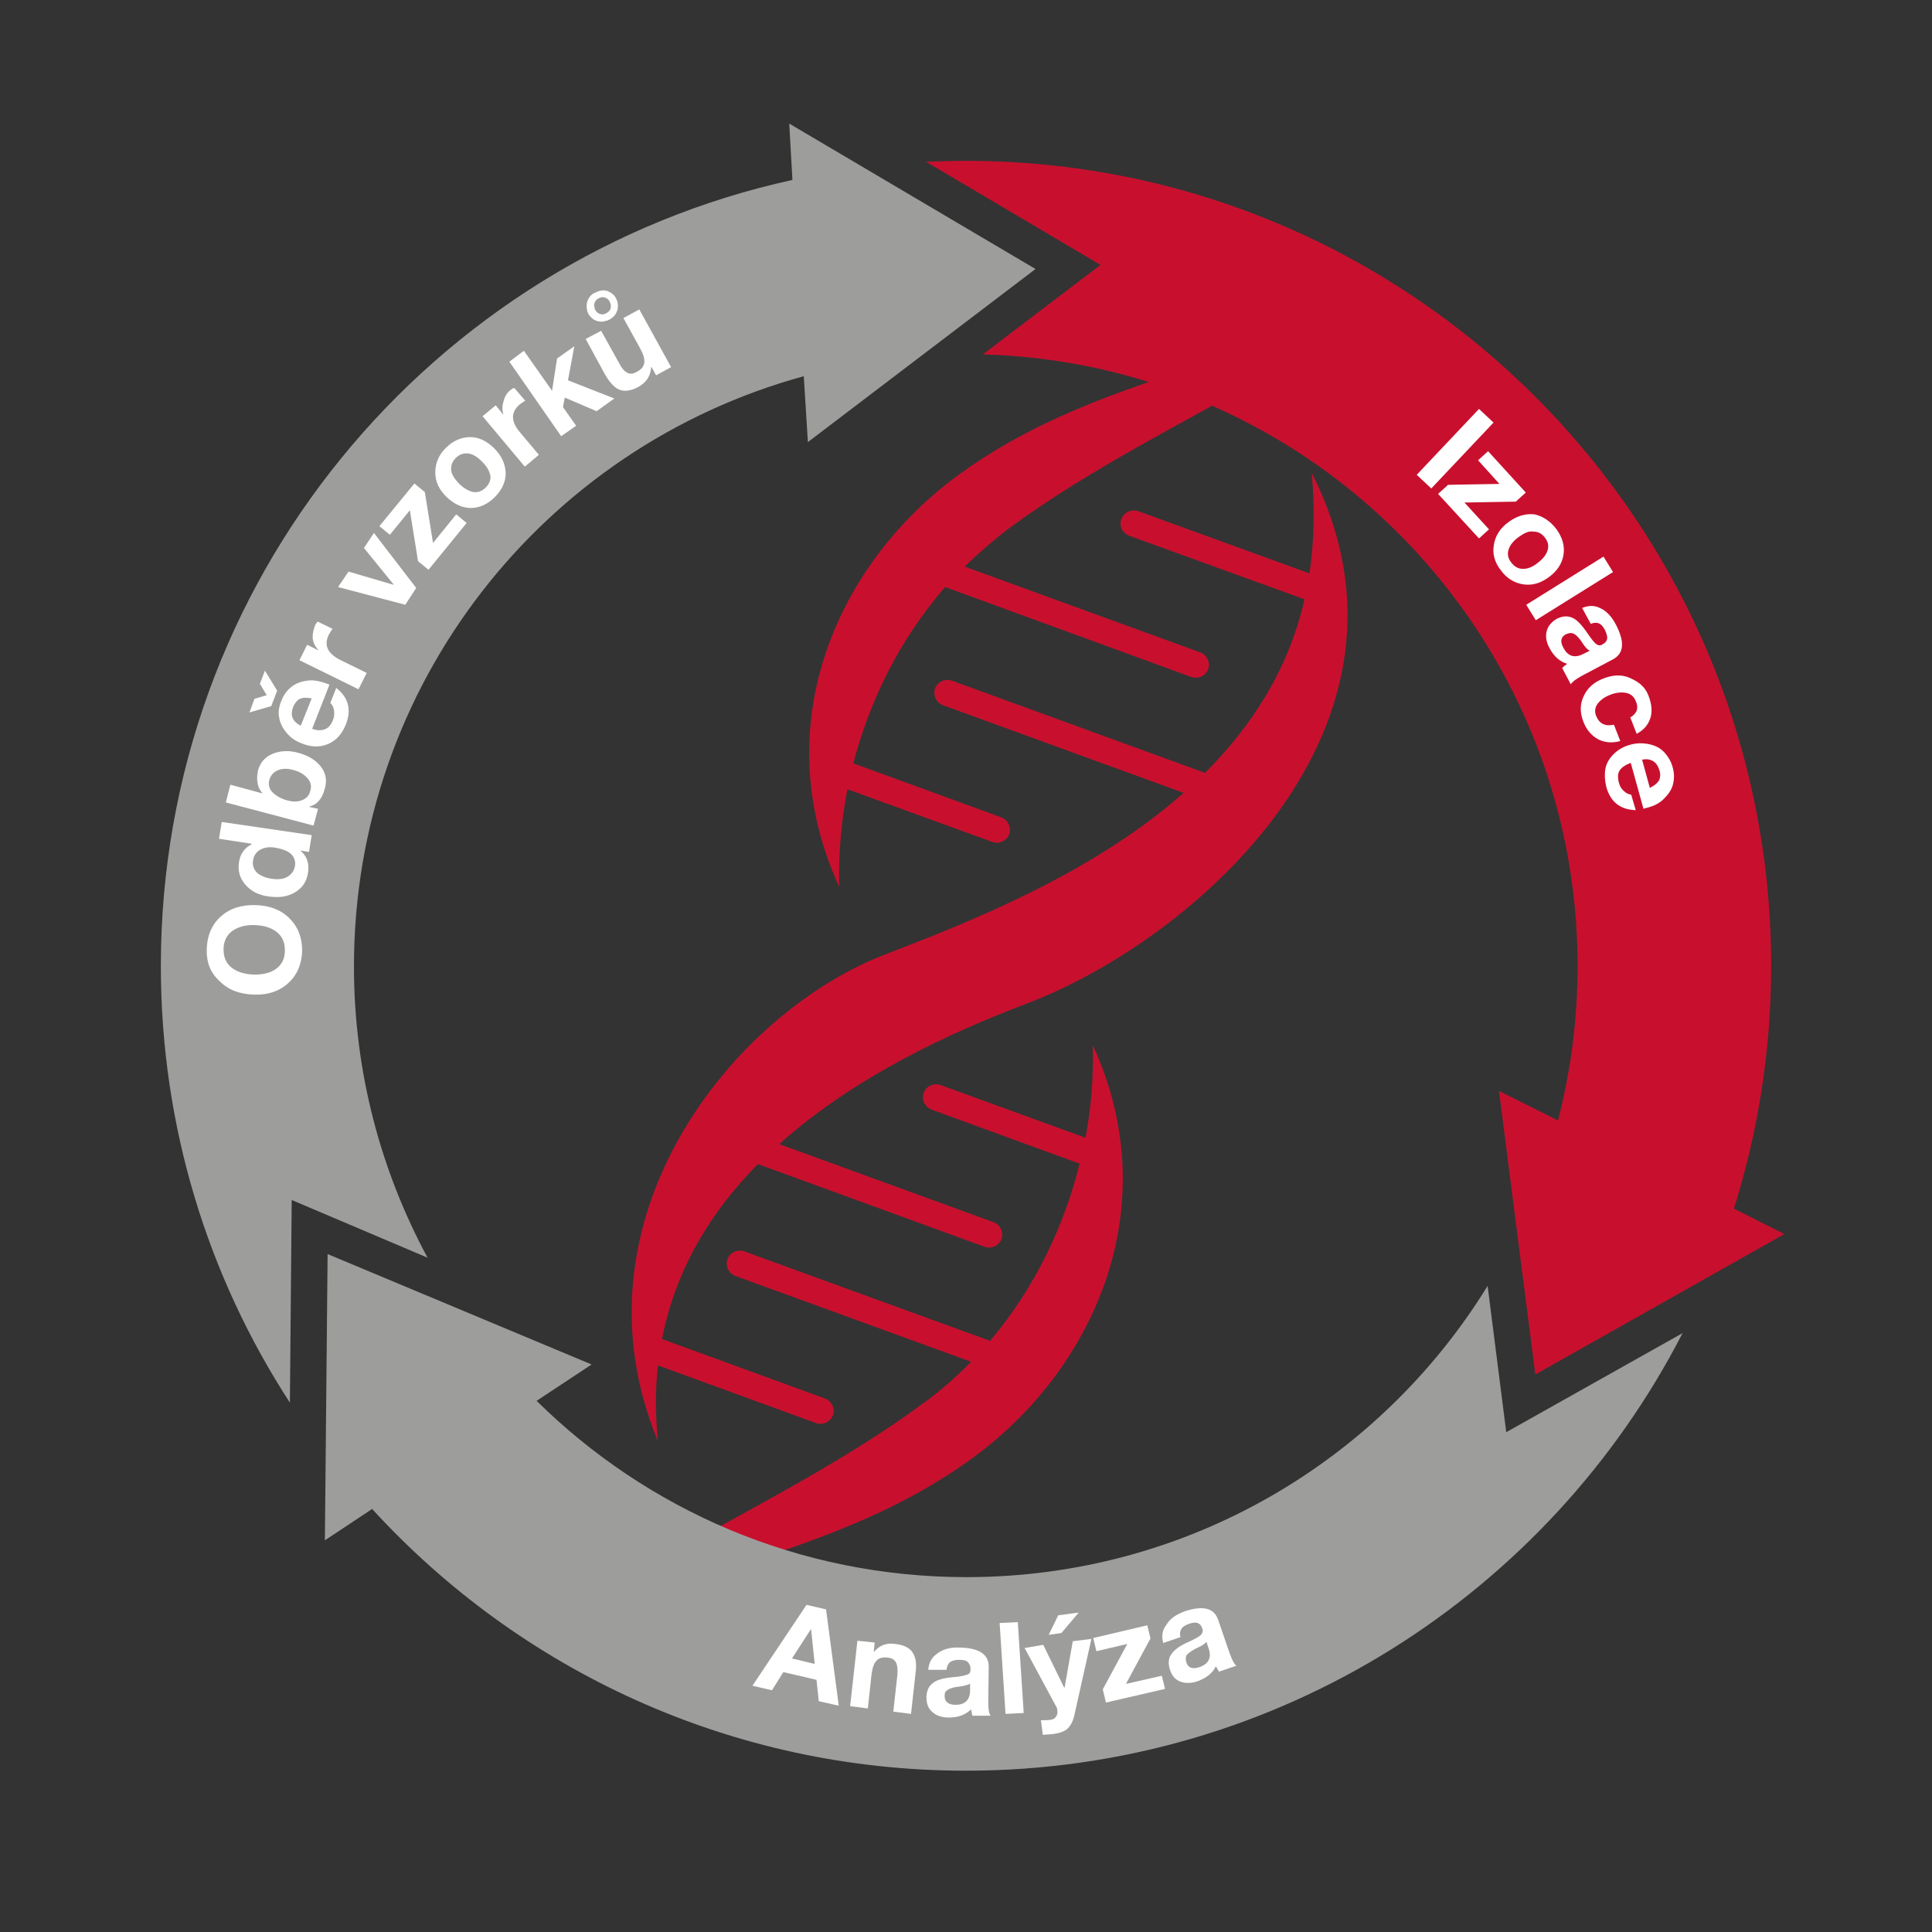
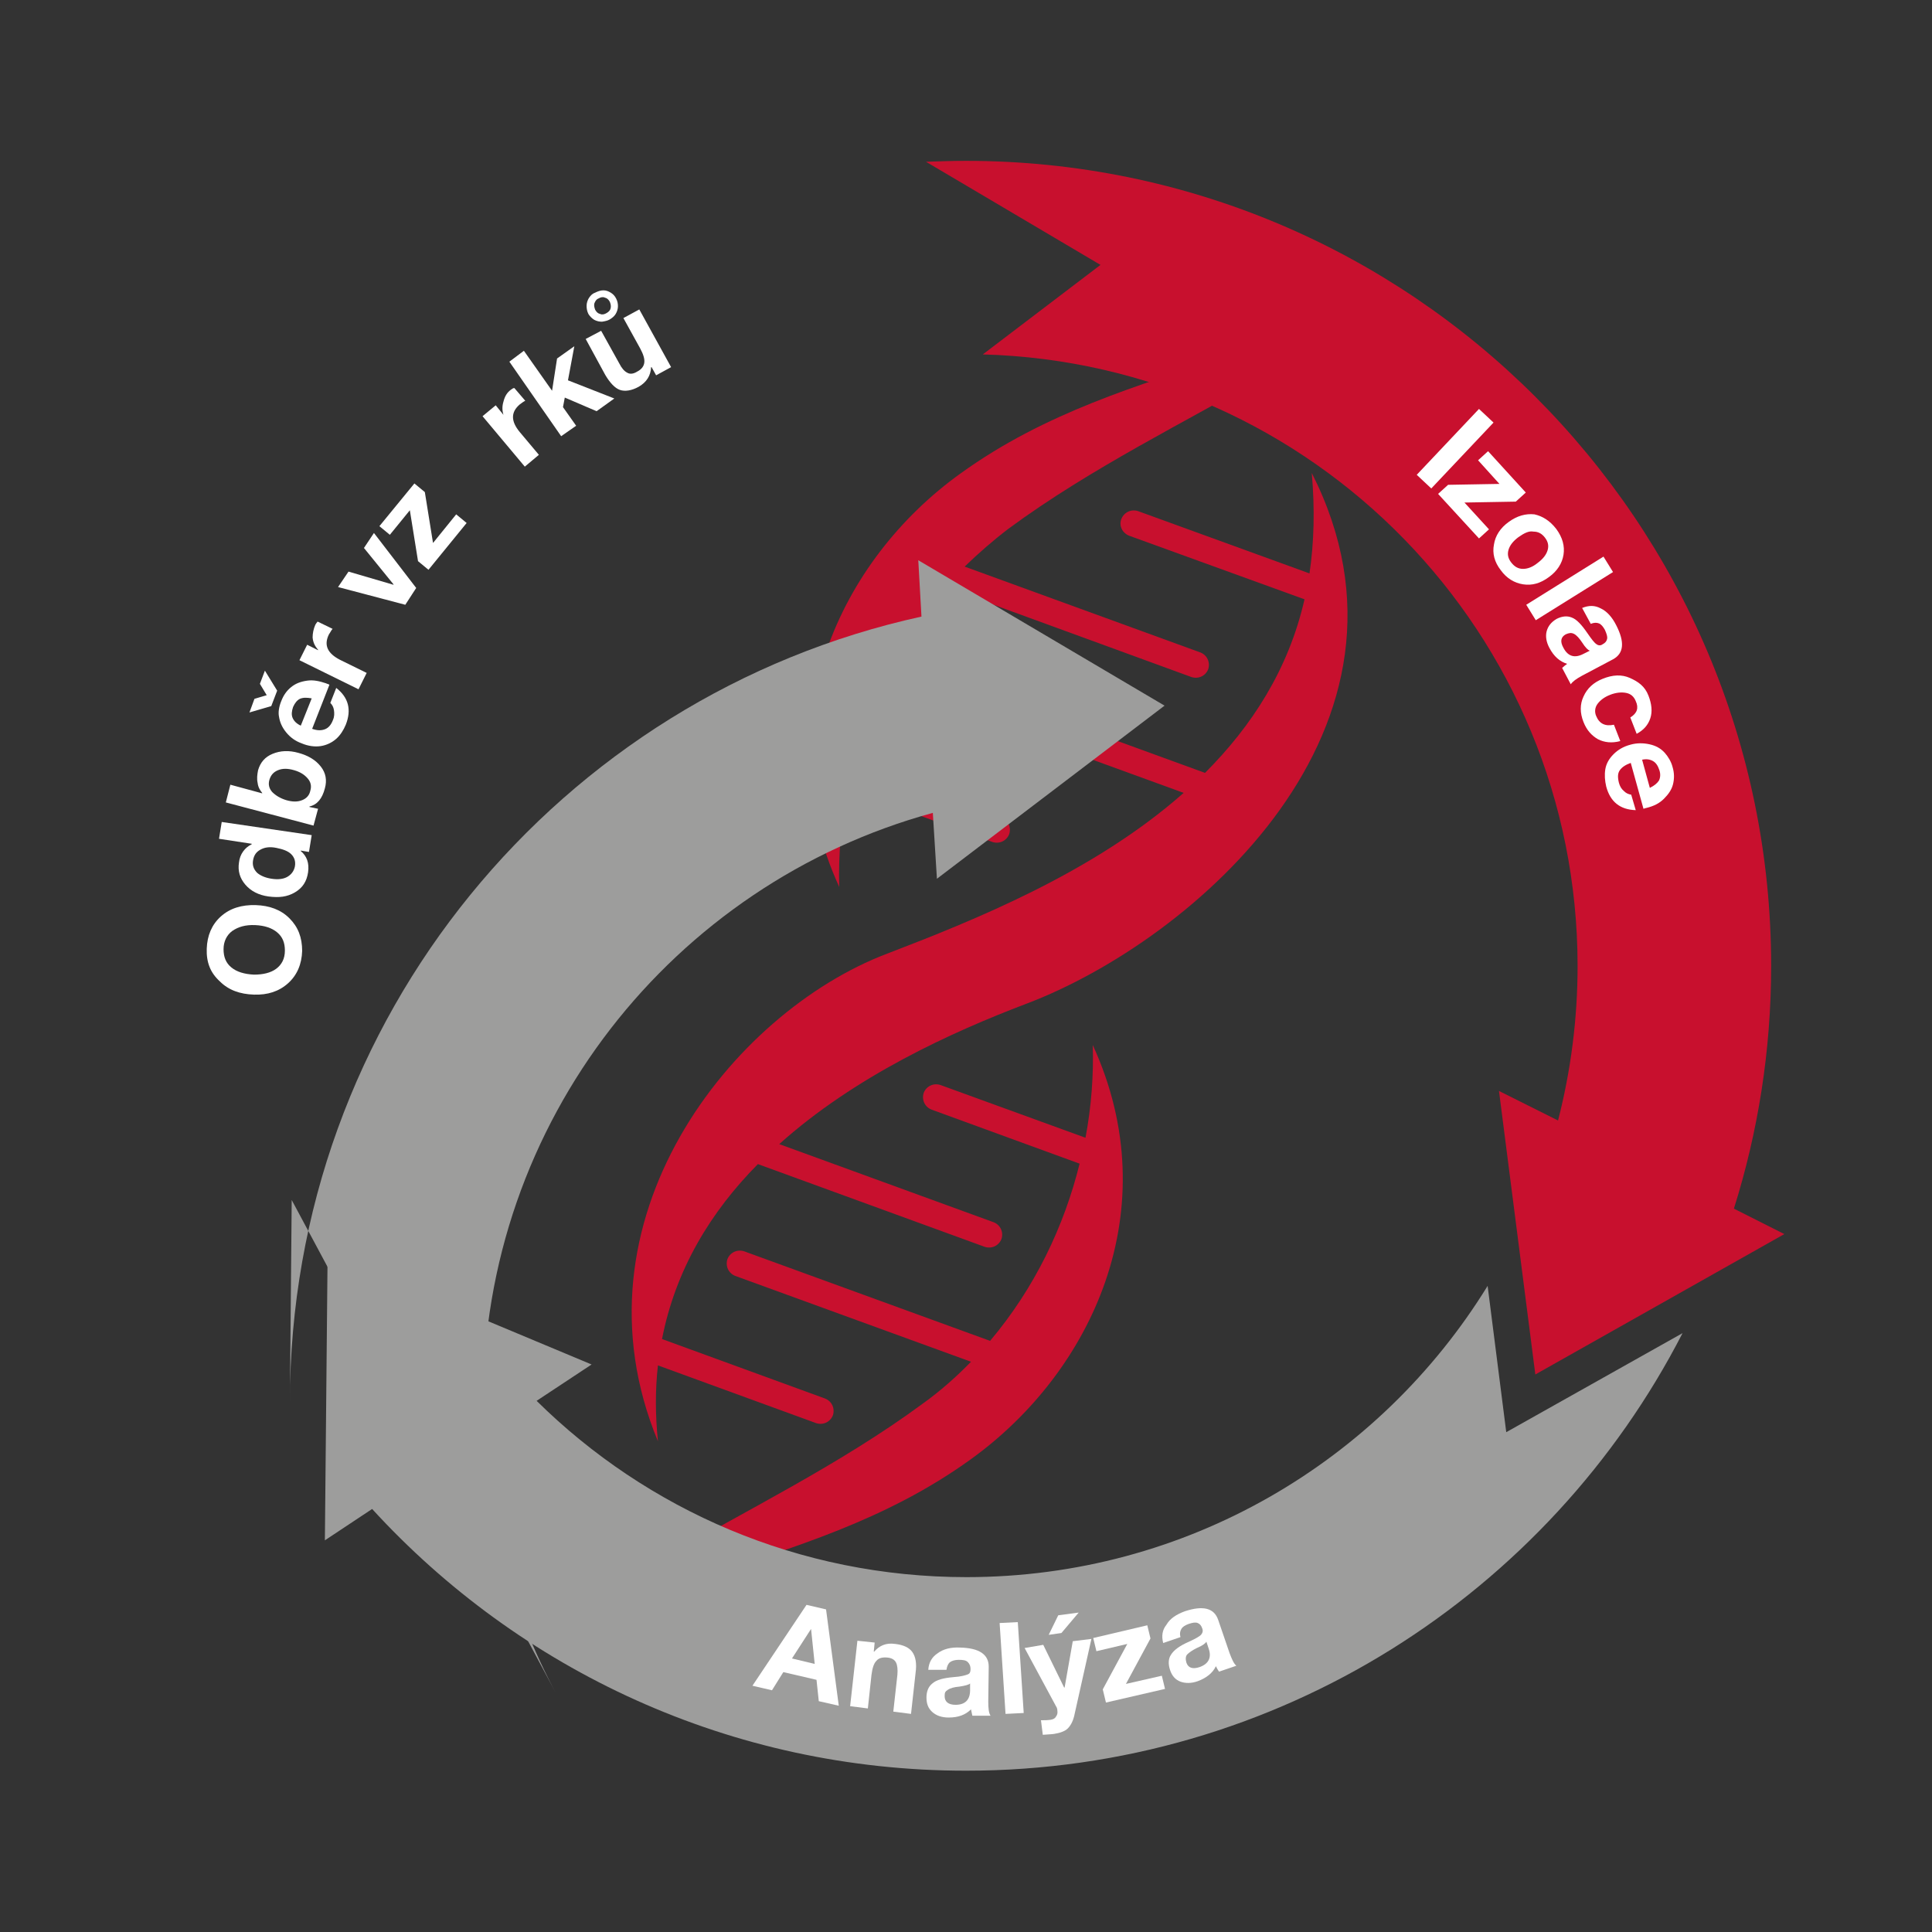
<svg xmlns="http://www.w3.org/2000/svg" version="1.1" id="Layout" x="0px" y="0px" viewBox="0 0 425.2 425.2" style="enable-background:new 0 0 425.2 425.2;" xml:space="preserve">
  <rect x="0" y="0" width="425.2" height="425.2" fill="#333333" stroke="none" />
  <style type="text/css">
	.st0{fill:#C8102E;}
	.st1{fill:#9D9D9C;}
	.st2{fill:#FFFFFF;}
</style>
  <g>
    <path class="st0" d="M288.2,126.2l-37.7-13.7c-1.5-0.5-3.1,0.2-3.7,1.7s0.2,3.1,1.7,3.7l38.6,14c-3.5,15.4-11.6,27.9-21.9,38.2   l-55.7-20.3c-1.5-0.5-3.1,0.2-3.7,1.7c-0.5,1.5,0.2,3.1,1.7,3.7l53,19.3c-19.9,17.6-46.3,28.1-65.3,35.4   c-34,12.9-70.6,58.6-50.4,107.3c-0.6-5.9-0.6-11.4,0-16.7l34.8,12.7c1.5,0.5,3.1-0.2,3.7-1.7c0.5-1.5-0.2-3.1-1.7-3.7l-35.9-13.1   c3-15.4,10.8-28.1,21.1-38.5l49.9,18.2c1.5,0.5,3.1-0.2,3.7-1.7c0.5-1.5-0.2-3.1-1.7-3.7l-47.2-17.2c16.6-14.9,37.8-24.6,54.4-30.9   c36.7-13.9,91.1-61,62.8-116.8C289.4,112.1,289.2,119.4,288.2,126.2z" />
    <path class="st0" d="M184.7,195.2c-0.2-7,0.4-14.2,1.8-21.5l31.9,11.6c1.5,0.5,3.1-0.2,3.7-1.7c0.5-1.5-0.2-3.1-1.7-3.7l-32.6-11.9   c3.6-13.8,10.2-27.3,20.2-38.8l54.2,19.8c1.5,0.5,3.1-0.2,3.7-1.7c0.5-1.5-0.2-3.1-1.7-3.7l-51.9-18.9c3-2.9,6.2-5.7,9.6-8.3   c18.3-13.5,39.4-23.7,56.9-33.9c-2.9-1.5-5.8-2.9-8.9-4.1c-19.2,6.4-39.8,12.3-58.5,25.8C184.9,123.2,168.1,159,184.7,195.2z" />
    <path class="st0" d="M240.5,230c0.2,6.6-0.3,13.5-1.6,20.4l-31.9-11.6c-1.5-0.5-3.1,0.2-3.7,1.7c-0.5,1.5,0.2,3.1,1.7,3.7   l32.6,11.9c-3.4,13.8-9.9,27.4-19.7,39l-54.1-19.7c-1.5-0.5-3.1,0.2-3.7,1.7c-0.5,1.5,0.2,3.1,1.7,3.7l51.9,18.9   c-3.2,3.3-6.7,6.4-10.6,9.2c-18.3,13.5-39.4,23.7-56.9,34c2.9,1.5,5.8,2.9,8.9,4.1c19.2-6.4,39.8-12.3,58.5-25.8   C240.3,302,257.1,266.2,240.5,230z" />
  </g>
-   <path class="st1" d="M64.2,264.1l-0.4,44.6C45.8,281,35.4,248,35.4,212.6c0-84.7,59.5-155.6,139-173l-0.7-12.4l54.2,32l-50.1,38.1  l-0.9-14.5c-57.1,15.6-99,67.8-99,129.9c0,23.2,5.9,45,16.2,64.1L64.2,264.1z" />
+   <path class="st1" d="M64.2,264.1l-0.4,44.6c0-84.7,59.5-155.6,139-173l-0.7-12.4l54.2,32l-50.1,38.1  l-0.9-14.5c-57.1,15.6-99,67.8-99,129.9c0,23.2,5.9,45,16.2,64.1L64.2,264.1z" />
  <path class="st0" d="M392.7,271.6l-54.8,30.9l-8-62.4l13,6.5c2.8-10.9,4.3-22.3,4.3-34C347.2,139.5,289,80,216.3,78l25.9-19.7  l-38.4-22.7c2.9-0.1,5.8-0.2,8.8-0.2c97.8,0,177.2,79.3,177.2,177.2c0,18.6-2.9,36.6-8.2,53.4L392.7,271.6z" />
  <path class="st1" d="M370.3,293.4c-29.4,57.2-89,96.3-157.7,96.3c-51.8,0-98.3-22.2-130.7-57.6L71.5,339l0.6-63l58.1,24.3l-12.1,8  c24.3,24,57.7,38.8,94.6,38.8c48.5,0,91-25.6,114.7-64.1l4.1,32.2L370.3,293.4z" />
  <g>
    <path class="st2" d="M45.5,208.8c0.1-2.9,1.1-5.3,3.1-7.1s4.6-2.6,7.7-2.5c3,0.1,5.5,1,7.4,2.9s2.8,4.2,2.8,7.2   c-0.1,2.9-1.1,5.3-3.1,7.1c-2,1.8-4.5,2.6-7.5,2.5c-3.1-0.1-5.6-1-7.5-2.9C46.3,214.1,45.4,211.8,45.5,208.8z M55.9,214.5   c2,0,3.7-0.4,4.9-1.3c1.2-0.9,1.9-2.2,1.9-4c0-1.7-0.5-3-1.7-4s-2.8-1.5-4.8-1.6c-2.2-0.1-3.8,0.4-5.1,1.3c-1.2,0.9-1.9,2.3-1.9,4   c0,1.7,0.5,3,1.7,4S53.8,214.4,55.9,214.5z" />
    <path class="st2" d="M48.8,180.9l19.8,2.9l-0.6,3.7l-1.8-0.3l0,0.1c1.3,1.1,1.9,2.6,1.6,4.7c-0.3,2-1.2,3.4-2.9,4.4   s-3.5,1.2-5.8,0.9c-2.2-0.3-3.9-1.2-5.1-2.6s-1.7-3-1.4-4.9c0.1-0.9,0.4-1.7,0.9-2.4c0.5-0.7,1.1-1.2,1.9-1.6l0-0.1l-7.2-1.1   L48.8,180.9z M59.8,193.4c1.3,0.2,2.5,0.1,3.4-0.4s1.5-1.3,1.7-2.3c0.2-1.1-0.1-2-0.8-2.7c-0.7-0.7-1.8-1.1-3.3-1.4   s-2.6-0.1-3.5,0.4c-0.9,0.5-1.4,1.2-1.6,2.3c-0.2,1.1,0.1,2,0.9,2.8C57.3,192.7,58.4,193.2,59.8,193.4z" />
    <path class="st2" d="M50.7,172.7l7,1.9l0-0.1c-0.5-0.6-0.9-1.3-1-2.2c-0.2-0.9-0.1-1.8,0.1-2.8c0.5-1.7,1.5-2.9,3.2-3.6   c1.7-0.7,3.6-0.8,5.7-0.2c2.2,0.6,3.8,1.6,4.9,3s1.4,3,0.9,4.8c-0.6,2.3-1.7,3.6-3.4,4l0,0.1L70,178l-1,3.7l-19.3-5.1L50.7,172.7z    M63,176.1c1.4,0.4,2.5,0.4,3.5,0s1.6-1.1,1.8-2.1c0.3-1,0.1-1.9-0.6-2.7s-1.6-1.4-3-1.8c-1.4-0.4-2.5-0.4-3.5,0   c-1,0.4-1.6,1.1-1.9,2.1c-0.3,1-0.1,1.9,0.6,2.7C60.7,175.1,61.7,175.7,63,176.1z" />
    <path class="st2" d="M56,153.8l2.7-0.8l-1.5-2.5l1.1-2.9L61,152l-1.3,3.4l-4.8,1.4L56,153.8z M61.9,154.3c0.5-1.3,1.2-2.3,2.2-3.1   c1-0.8,2.1-1.2,3.5-1.4s2.7,0.1,4.2,0.6c0.1,0.1,0.4,0.1,0.7,0.3l-3.8,9.7c1.1,0.4,2,0.4,2.8,0.1s1.4-1,1.8-2.1   c0.3-0.7,0.3-1.4,0.2-2.1c-0.1-0.7-0.4-1.2-0.8-1.6l1.3-3.3c2.7,2.1,3.4,4.8,2.1,8.1c-0.5,1.2-1.2,2.3-2.1,3.1s-2.1,1.4-3.4,1.6   s-2.8,0-4.2-0.6c-1.4-0.5-2.5-1.3-3.4-2.4c-0.9-1.1-1.4-2.2-1.6-3.5C61.2,156.8,61.4,155.5,61.9,154.3z M68.6,153.7   c-1.1-0.2-1.9-0.2-2.6,0.1c-0.6,0.3-1.1,0.9-1.5,1.8c-0.3,0.9-0.4,1.7-0.1,2.4c0.3,0.7,0.9,1.3,1.8,1.7L68.6,153.7z" />
    <path class="st2" d="M69.4,137.5c0.2-0.3,0.3-0.5,0.5-0.7l3.3,1.6c-0.3,0.3-0.5,0.8-0.8,1.2c-1.2,2.4-0.3,4.2,2.4,5.6l5.9,2.9   l-1.8,3.6l-13-6.4l1.7-3.4l2.4,1.2l0-0.1c-0.7-0.8-1.1-1.6-1.2-2.7C68.8,139.4,69,138.4,69.4,137.5z" />
    <path class="st2" d="M76.7,125.8l9.9,2.9l0-0.1l-6.5-8l2.2-3.3l9.3,12.1l-2.4,3.7l-14.8-3.9L76.7,125.8z" />
    <path class="st2" d="M91.2,106.4l2.3,1.9l1.8,11.2l5.1-6.3l2.3,1.9l-8.4,10.3l-2.3-1.9l-1.8-11.2l-4.4,5.4l-2.3-1.9L91.2,106.4z" />
-     <path class="st2" d="M98.1,98.6c1.6-1.6,3.4-2.4,5.4-2.4c1.9,0,3.7,0.9,5.3,2.5c1.6,1.6,2.4,3.4,2.5,5.4c0,1.9-0.8,3.7-2.4,5.3   c-1.6,1.6-3.4,2.4-5.3,2.4s-3.7-0.9-5.3-2.4c-1.7-1.7-2.5-3.4-2.5-5.4C95.8,102,96.5,100.2,98.1,98.6z M101.1,106.5   c1,1,2.1,1.6,3.1,1.8c1,0.1,1.9-0.2,2.7-1c0.8-0.8,1.2-1.8,1-2.7c-0.2-1-0.8-2-1.8-3c-1.1-1.1-2.1-1.7-3.1-1.8   c-1-0.1-1.9,0.2-2.7,1c-0.8,0.8-1.1,1.7-1,2.7C99.4,104.4,100,105.4,101.1,106.5z" />
    <path class="st2" d="M112.4,85.8c0.3-0.2,0.5-0.4,0.8-0.4l2.4,2.8c-0.4,0.2-0.8,0.5-1.2,0.8c-2,1.7-2,3.7,0,6.1l4.2,5l-3.1,2.6   l-9.3-11.1l2.9-2.4l1.7,2.1l0,0c-0.3-1-0.3-1.9,0-2.9C111.1,87.2,111.6,86.4,112.4,85.8z" />
    <path class="st2" d="M115.3,77.2l6.2,8.8l1.1-7.1l3.8-2.7l-1.4,7.5l10.2,4l-3.9,2.8l-7-3l-0.4,2.1l2.9,4.1l-3.3,2.3l-11.4-16.4   L115.3,77.2z" />
    <path class="st2" d="M132.3,72.8l4,7.2c0.5,1,1.1,1.7,1.7,2c0.6,0.4,1.4,0.3,2.2-0.2c1-0.5,1.5-1.2,1.6-2s-0.2-1.8-0.9-3.1   l-3.7-6.7l3.5-1.9l7,12.7l-3.3,1.8l-1-1.8l-0.1,0c-0.1,1.9-1,3.3-2.7,4.3c-1.6,0.9-3.1,1.1-4.2,0.7s-2.2-1.6-3.2-3.3l-4.3-7.9   L132.3,72.8z M131,64.4c0.6-0.3,1.2-0.5,1.8-0.5c0.6,0,1.1,0.2,1.6,0.5s0.9,0.7,1.2,1.3c0.3,0.6,0.4,1.1,0.4,1.7s-0.2,1.2-0.5,1.7   s-0.8,0.9-1.3,1.2c-0.5,0.3-1.1,0.4-1.7,0.5c-0.6,0-1.1-0.1-1.7-0.4c-0.5-0.3-1-0.8-1.3-1.3c-0.3-0.6-0.4-1.2-0.4-1.8   s0.2-1.2,0.5-1.7C130,65,130.4,64.6,131,64.4z M131,68.2c0.3,0.5,0.6,0.8,1.1,0.9c0.4,0.2,0.9,0.1,1.4-0.2s0.8-0.6,0.9-1.1   s0-0.9-0.2-1.4c-0.3-0.5-0.6-0.8-1.1-0.9c-0.4-0.2-0.9-0.1-1.4,0.2c-0.5,0.2-0.7,0.6-0.9,1.1C130.7,67.2,130.8,67.7,131,68.2z" />
  </g>
  <g>
    <path class="st2" d="M328.7,93L315,107.5l-3.2-3L325.5,90L328.7,93z" />
    <path class="st2" d="M335.8,108.4l-2.2,2l-11.3,0.2l5.4,5.9l-2.2,2l-9-9.8l2.2-2l11.3-0.2l-4.7-5.2l2.2-2L335.8,108.4z" />
    <path class="st2" d="M342.5,116.4c1.4,1.9,1.9,3.8,1.6,5.7s-1.4,3.6-3.2,4.9c-1.9,1.4-3.7,1.9-5.7,1.6c-1.9-0.3-3.6-1.3-4.9-3.1   c-1.4-1.8-1.9-3.7-1.5-5.7c0.3-1.9,1.4-3.6,3.2-4.9c1.9-1.4,3.8-1.9,5.7-1.7C339.5,113.6,341.1,114.6,342.5,116.4z M334.2,118.2   c-1.2,0.9-1.9,1.8-2.2,2.8c-0.3,1-0.1,1.9,0.6,2.8c0.7,0.9,1.5,1.4,2.6,1.4c1,0,2.1-0.4,3.2-1.3c1.2-0.9,1.9-1.8,2.2-2.8   c0.3-1,0.1-1.9-0.6-2.8c-0.7-0.9-1.5-1.3-2.5-1.3C336.5,116.8,335.5,117.3,334.2,118.2z" />
    <path class="st2" d="M355,125.9l-17,10.6l-2.1-3.4l17-10.6L355,125.9z" />
    <path class="st2" d="M355.7,137.6c1.9,3.7,1.7,6.2-0.7,7.5l-6.8,3.6c-1.3,0.7-2.1,1.3-2.5,1.9l-1.9-3.6c0.3-0.3,0.7-0.6,1.1-0.9   c-1.6-0.5-2.9-1.6-3.9-3.5c-0.7-1.3-0.9-2.6-0.6-3.7c0.3-1.1,1-2,2.2-2.7c1.2-0.6,2.3-0.7,3.3-0.3c1.1,0.4,2.2,1.6,3.5,3.5   c0.9,1.3,1.5,2.1,2,2.4c0.4,0.3,0.9,0.3,1.3,0c0.6-0.3,0.9-0.7,1-1.2c0.1-0.5-0.1-1.1-0.5-2c-0.4-0.7-0.8-1.2-1.3-1.4   s-1.1-0.2-1.8,0.1l-1.9-3.5c1.5-0.6,2.8-0.6,4.1,0.1C353.6,134.5,354.8,135.8,355.7,137.6z M344.6,139.6c-1.1,0.6-1.3,1.6-0.5,3   c1,1.9,2.5,2.3,4.4,1.3l1.4-0.7c-0.4-0.1-1-0.7-1.7-1.8c-0.6-0.9-1.2-1.6-1.8-1.9S345.3,139.3,344.6,139.6z" />
    <path class="st2" d="M362.8,153.1c0.7,1.8,0.9,3.5,0.4,5s-1.5,2.6-3,3.4l-1.4-3.6c1.5-0.9,1.9-2.1,1.2-3.6c-0.4-1-1.1-1.6-2.1-1.8   s-2.2-0.1-3.5,0.4c-1.3,0.5-2.2,1.2-2.8,2s-0.7,1.8-0.3,2.7c0.7,1.7,2,2.3,3.9,1.9l1.4,3.6c-1.9,0.5-3.5,0.3-4.9-0.4   c-1.4-0.8-2.5-2-3.2-3.8c-0.8-2-0.8-3.9,0-5.6c0.8-1.8,2.2-3.1,4.2-3.9c2.2-0.9,4.2-1,6-0.2S362,151,362.8,153.1z" />
    <path class="st2" d="M368.1,168.8c0.4,1.3,0.4,2.6,0.1,3.8c-0.3,1.2-1,2.2-2,3.2s-2.2,1.6-3.8,2c-0.1,0-0.4,0.1-0.7,0.2l-2.8-10.1   c-1.1,0.4-1.9,0.9-2.4,1.6c-0.5,0.7-0.5,1.6-0.2,2.8c0.2,0.7,0.5,1.3,1.1,1.8c0.5,0.5,1,0.7,1.6,0.8l1,3.4   c-3.4-0.1-5.6-1.8-6.5-5.2c-0.3-1.3-0.4-2.5-0.2-3.8c0.2-1.2,0.8-2.3,1.8-3.3c1-1,2.2-1.7,3.7-2.1c1.4-0.4,2.8-0.4,4.2-0.1   s2.5,0.9,3.4,1.9C367.1,166.5,367.8,167.6,368.1,168.8z M363.1,173.4c1-0.5,1.6-1,2-1.6c0.3-0.6,0.4-1.4,0.1-2.3   c-0.3-0.9-0.7-1.6-1.4-2s-1.5-0.5-2.4-0.3L363.1,173.4z" />
  </g>
  <g>
    <path class="st2" d="M181.8,354.2l2.8,21.2l-4.4-1l-0.5-4.7l-7.3-1.7l-2.5,4l-4.3-1l11.9-17.8L181.8,354.2z M178.5,358.5l-4.2,6.5   l5,1.2L178.5,358.5L178.5,358.5z" />
    <path class="st2" d="M197,361.8c1.8,0.2,3.1,0.8,3.8,1.8s1,2.5,0.7,4.6l-1,9l-3.9-0.5l0.9-8.1c0.1-1.2,0-2.1-0.3-2.7   s-0.9-1-1.9-1.1c-1.1-0.1-1.9,0.1-2.4,0.7c-0.6,0.6-0.9,1.6-1.1,3.1L191,376l-3.9-0.5l1.6-14.4l3.8,0.4l-0.2,2l0.1,0   C193.5,362.2,195,361.5,197,361.8z" />
    <path class="st2" d="M211.3,362.6c4.2,0.1,6.3,1.5,6.3,4.2l-0.1,7.7c0,1.4,0.1,2.5,0.5,3.1l-4,0c-0.1-0.5-0.2-0.9-0.3-1.4   c-1.2,1.2-2.8,1.8-4.9,1.8c-1.5,0-2.7-0.4-3.6-1.2s-1.3-1.8-1.3-3.2c0-1.3,0.4-2.4,1.3-3.1c0.9-0.8,2.4-1.2,4.7-1.4   c1.6-0.1,2.6-0.4,3.1-0.6s0.6-0.6,0.6-1.2c0-0.6-0.2-1.1-0.6-1.5s-1-0.5-2-0.5c-0.8,0-1.5,0.2-1.9,0.5s-0.7,0.9-0.8,1.7l-4,0   c0.1-1.6,0.8-2.8,2-3.6C207.6,362.9,209.3,362.5,211.3,362.6z M207.9,373.3c0,1.2,0.8,1.9,2.4,1.9c2.1,0,3.2-1.1,3.2-3.2l0-1.5   c-0.3,0.3-1.1,0.5-2.4,0.7c-1.1,0.1-1.9,0.3-2.5,0.7S207.9,372.5,207.9,373.3z" />
    <path class="st2" d="M224,357l1.3,20l-4,0.2l-1.3-20L224,357z" />
    <path class="st2" d="M229.6,362l4.6,9.4l0.1,0l1.8-10.2l4.1-0.5l-3.8,17c-0.3,1.2-0.8,2.1-1.4,2.7s-1.7,1-3,1.2   c-0.6,0.1-1.4,0.1-2.5,0.2l-0.4-3.2c0.7,0,1.4,0,2.1-0.1c0.6-0.1,1-0.3,1.2-0.7c0.3-0.4,0.4-0.8,0.3-1.4c0-0.3-0.1-0.6-0.3-0.9   l-6.9-12.8L229.6,362z M237.4,354.9l-3.8,4.5l-2.8,0.4l2.1-4.3L237.4,354.9z" />
    <path class="st2" d="M252.5,357.7l0.7,2.9l-5.4,10l7.9-1.8l0.7,2.9l-13,3l-0.7-2.9l5.4-10l-6.8,1.6l-0.7-2.9L252.5,357.7z" />
    <path class="st2" d="M260.8,354.6c4-1.3,6.4-0.7,7.3,1.9l2.5,7.3c0.5,1.3,0.9,2.3,1.5,2.8l-3.8,1.3c-0.3-0.4-0.5-0.8-0.7-1.2   c-0.7,1.5-2.1,2.6-4,3.3c-1.4,0.5-2.7,0.5-3.8,0.1s-1.9-1.3-2.3-2.6c-0.4-1.2-0.4-2.4,0.2-3.3c0.6-1,1.9-2,4-2.9   c1.5-0.7,2.4-1.2,2.7-1.6c0.3-0.4,0.4-0.8,0.2-1.3c-0.2-0.6-0.5-1-1-1.2s-1.1-0.1-2,0.2c-0.8,0.3-1.3,0.6-1.6,1.1s-0.4,1.1-0.2,1.8   l-3.8,1.3c-0.4-1.5-0.2-2.9,0.7-4C257.5,356.2,258.9,355.3,260.8,354.6z M261.1,365.9c0.4,1.2,1.4,1.5,2.9,1c2-0.7,2.7-2.1,2-4.1   l-0.5-1.5c-0.2,0.4-0.9,0.9-2.1,1.4c-1,0.5-1.7,1-2.1,1.4S260.9,365.2,261.1,365.9z" />
  </g>
</svg>